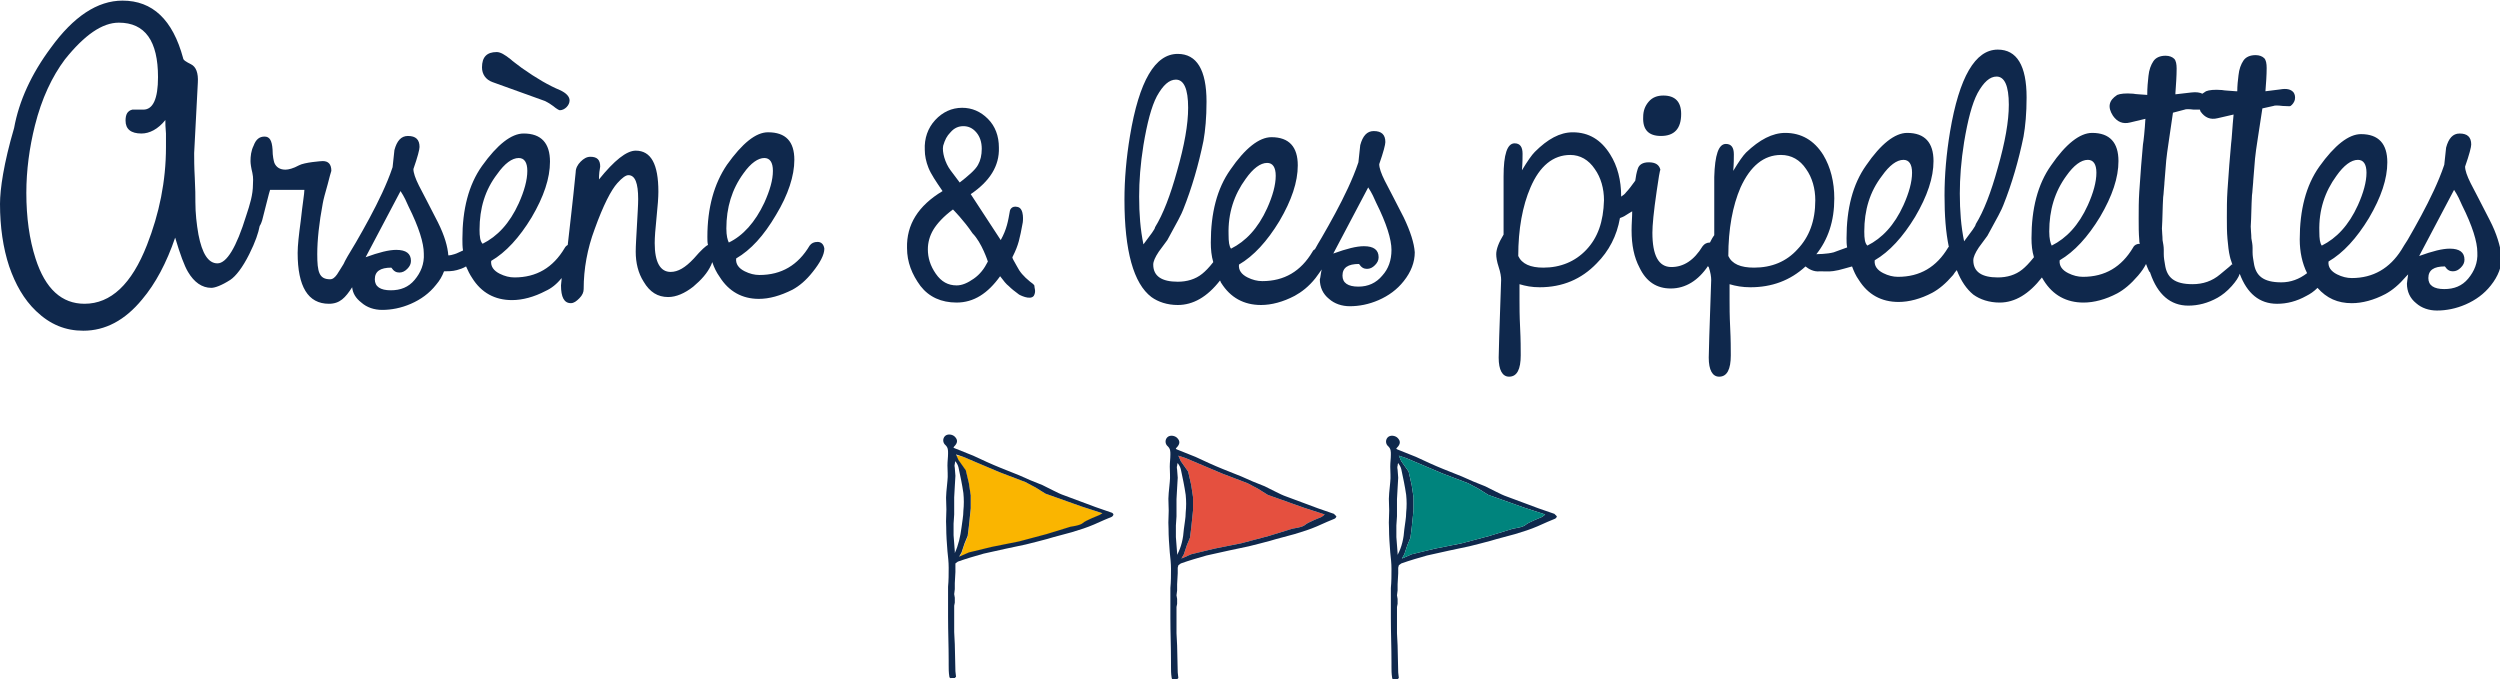
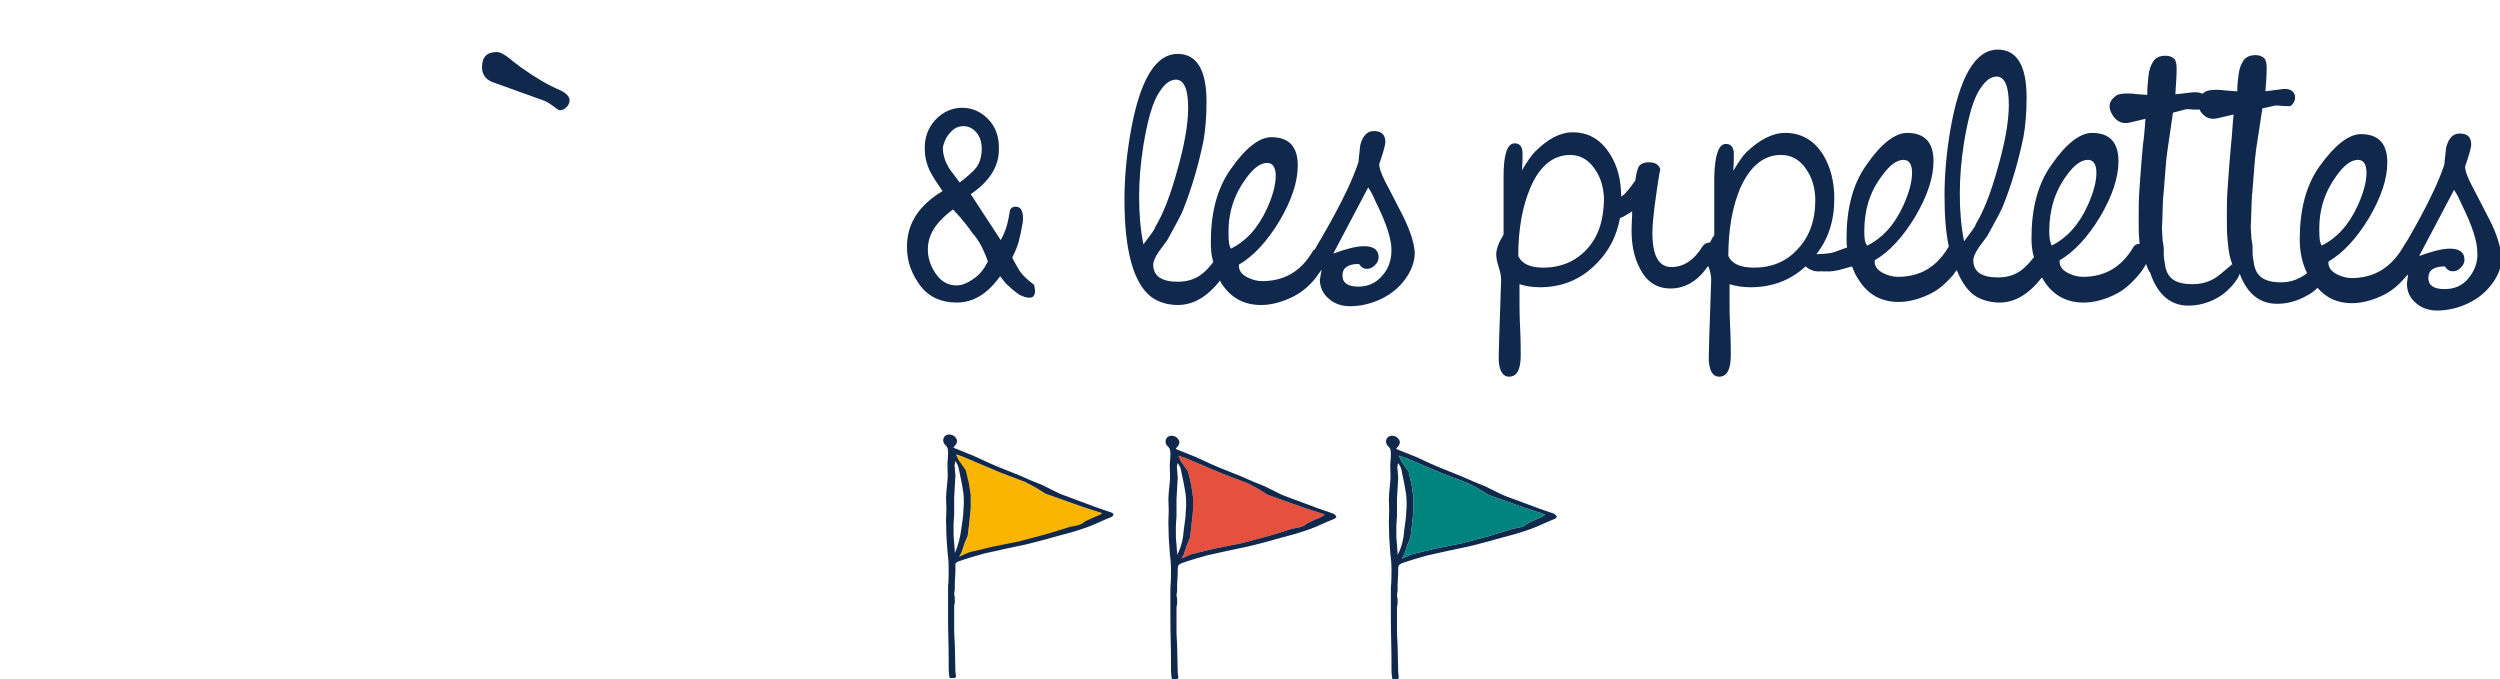
<svg xmlns="http://www.w3.org/2000/svg" version="1.1" x="0px" y="0px" viewBox="0 0 408.2 110.9" style="enable-background:new 0 0 408.2 110.9;" xml:space="preserve">
  <style type="text/css">
	.st0{fill:#0F284C;}
	.st1{fill-rule:evenodd;clip-rule:evenodd;fill:#FAB500;}
	.st2{fill-rule:evenodd;clip-rule:evenodd;fill:#E5503F;}
	.st3{fill-rule:evenodd;clip-rule:evenodd;fill:#0F284C;}
	.st4{fill-rule:evenodd;clip-rule:evenodd;fill:#00847D;}
</style>
  <g id="Calque_2">
</g>
  <g id="Layer_1">
    <g id="XMLID_19_">
      <path id="XMLID_70_" class="st0" d="M168.6,46.3l-0.4-0.3c-1.1-0.9-1.7-1.6-2.2-2.6c-0.5-0.9-0.7-1.2-0.7-1.4c0,0,0.1-0.2,0.1-0.2    c0.9-1.8,1.1-2.8,1.6-5.5c0,0,0.3-2.2-0.8-2.5c-1.1-0.3-1.3,0.6-1.3,0.6c-0.3,1.7-0.5,3-1.5,4.8l-4.9-7.5c3.1-2.1,4.7-4.6,4.6-7.6    c0-1.9-0.6-3.5-1.8-4.7c-1.2-1.2-2.6-1.8-4.2-1.8c-1.7,0-3.2,0.7-4.4,2c-1.2,1.3-1.8,3-1.7,4.9c0,0.9,0.2,1.9,0.6,2.9    c0.4,1,1.2,2.2,2.3,3.8c-4,2.4-5.9,5.5-5.8,9.3c0,2.3,0.8,4.3,2.2,6.2c1.4,1.8,3.4,2.7,5.9,2.7c2.8,0,5.1-1.5,7.1-4.3    c0.6,0.8,1,1.3,1.4,1.6c0.5,0.5,0.9,0.8,1.7,1.4c0,0,1.8,1,2.4,0.2c0.4-0.7,0.1-1.3,0.1-1.5C169,46.6,168.6,46.3,168.6,46.3z     M154,23.8c0.3-1,0.6-1.6,1.2-2.2c0.6-0.7,1.3-1,2.1-1c0.8,0,1.5,0.3,2.1,1c0.6,0.7,0.9,1.6,0.9,2.7c0,1-0.2,1.9-0.6,2.6    c-0.4,0.8-1.7,1.9-3,2.9l-1.5-2C154.3,26.6,153.8,24.8,154,23.8 M159,45.5c-1,0.7-1.9,1.1-2.8,1.1c-1.4,0-2.5-0.6-3.4-1.9    c-0.9-1.3-1.3-2.6-1.3-4c0-1.1,0.3-2.2,0.9-3.2c0.6-1,1.7-2.2,3.2-3.3c0,0,1.8,1.8,3.2,3.9c1.5,1.5,2.5,4.6,2.5,4.6    C160.7,43.9,160,44.8,159,45.5" />
      <path id="XMLID_65_" class="st0" d="M229.2,35.5c-1.4-2.7-2.4-4.7-3.1-6c-0.6-1.2-0.9-2.1-0.9-2.7c0.7-2,1-3.2,1-3.6    c0-1.2-0.6-1.8-1.9-1.8c-1.1,0-1.8,0.8-2.2,2.3c-0.1,1-0.2,1.9-0.3,2.8c-0.5,1.5-1.1,2.9-1.7,4.2c-1.3,2.8-2.8,5.5-4.3,8.1    c-0.4,0.7-0.8,1.3-1.1,1.9c-0.2,0.1-0.3,0.2-0.4,0.4c-1.9,3.2-4.6,4.8-8.2,4.8c-0.8,0-1.6-0.2-2.4-0.6c-1-0.5-1.5-1.2-1.4-2.1    c2.4-1.4,4.6-3.8,6.6-7.1c2-3.4,3-6.4,3-9.1c0-3-1.4-4.6-4.3-4.6c-2,0-4.3,1.8-6.7,5.3c-2.2,3.1-3.2,7.1-3.2,11.9    c0,1.1,0.1,2.2,0.4,3.2c-0.7,0.9-1.3,1.5-1.8,1.9c-1.1,0.9-2.5,1.3-4,1.3c-2.6,0-4-0.9-4-2.8c0-0.5,0.3-1.2,0.9-2.1l1.4-1.9    c1.5-2.7,2.4-4.4,2.6-5c1.4-3.5,2.5-7.3,3.3-11.2c0.3-1.7,0.5-3.8,0.5-6.4c0-5.2-1.6-7.8-4.7-7.8c-3.7,0-6.3,4.4-7.8,13.4    c-0.6,3.6-0.9,7.1-0.9,10.4c0,8.4,1.5,13.7,4.4,15.9c1.1,0.8,2.6,1.3,4.3,1.3c2.5,0,4.8-1.3,6.9-4c0.1,0.1,0.1,0.3,0.2,0.4    c1.5,2.4,3.7,3.6,6.5,3.6c1.7,0,3.6-0.5,5.5-1.5c1.1-0.6,2.3-1.5,3.4-2.9c0.4-0.5,0.7-1,1-1.4c-0.2,0.9-0.2,1.4-0.3,1.6    c0,1.3,0.5,2.4,1.5,3.2c0.9,0.8,2.1,1.2,3.4,1.2c1.5,0,3.1-0.3,4.7-1c1.6-0.7,3-1.7,4.1-3.1c1.2-1.5,1.8-3.1,1.8-4.7    C230.9,39.7,230.3,37.8,229.2,35.5 M186.7,39.9c-0.5-2.4-0.7-5-0.7-7.8c0-2.5,0.2-5.3,0.7-8.4c0.6-3.6,1.3-6.3,2.2-8    c1-1.8,2-2.7,3.1-2.7c1.3,0,2,1.5,2,4.6c0,2.7-0.6,6.1-1.8,10.3c-1.1,4-2.3,7.1-3.6,9.2C188.6,37.4,187.9,38.3,186.7,39.9     M203.4,29.2c1.2-1.7,2.4-2.6,3.5-2.6c0.9,0,1.4,0.7,1.4,2.1c0,1.5-0.5,3.3-1.4,5.3c-1.5,3.3-3.5,5.4-5.9,6.6    c-0.3-0.4-0.4-1.1-0.4-2.3C200.5,34.8,201.5,31.8,203.4,29.2 M225.7,45c-1,1.2-2.3,1.8-3.9,1.8c-1.7,0-2.6-0.6-2.6-1.8    c0-1.3,0.9-1.9,2.7-1.9c0.4,0.6,0.8,0.8,1.3,0.8c0.5,0,0.9-0.2,1.3-0.6c0.4-0.4,0.6-0.8,0.6-1.3c0-1.2-0.8-1.8-2.4-1.8    c-1.2,0-2.8,0.4-5,1.2l5.7-10.8c0.6,0.9,1,1.8,1.3,2.5c1.7,3.4,2.5,6,2.5,7.7C227.2,42.5,226.7,43.9,225.7,45" />
-       <path id="XMLID_64_" class="st0" d="M270.8,27.9c0.1,0.2,0.1,0.4,0.1,0.7C270.9,28,270.9,27.8,270.8,27.9" />
-       <path id="XMLID_63_" class="st0" d="M271.2,22.2c2.2,0,3.3-1.2,3.3-3.6c0-2-1-3-2.9-3c-1,0-1.8,0.3-2.4,1    c-0.6,0.7-0.9,1.5-0.9,2.5C268.2,21.2,269.2,22.2,271.2,22.2" />
      <path id="XMLID_28_" class="st0" d="M406.5,35.9c-1.4-2.7-2.4-4.7-3.1-6c-0.6-1.2-0.9-2.1-0.9-2.7c0.7-2,1-3.2,1-3.6    c0-1.2-0.6-1.8-1.9-1.8c-1.1,0-1.8,0.8-2.2,2.3c-0.1,1-0.2,1.9-0.3,2.8c-0.5,1.5-1.1,2.9-1.7,4.2c-1.3,2.8-2.8,5.5-4.3,8.1    c-0.4,0.6-0.7,1.1-1,1.6c-1.9,3-4.6,4.6-8.1,4.6c-0.8,0-1.6-0.2-2.4-0.6c-1-0.5-1.5-1.2-1.4-2.1c2.4-1.4,4.6-3.8,6.6-7.1    c2-3.4,3-6.4,3-9.1c0-3-1.4-4.6-4.3-4.6c-2,0-4.3,1.8-6.8,5.3c-2.2,3.1-3.2,7.1-3.2,11.9c0,2,0.4,3.9,1.2,5.5    c-1.3,1-2.7,1.5-4.2,1.5c-3,0-4.2-1.1-4.5-3.2c-0.1-0.6-0.2-1.1-0.2-1.7c0,0,0-0.1,0-0.1v-0.6c0-0.6-0.1-1-0.2-1.6    c0-0.7-0.1-1.3-0.1-1.9c0.1-1.5,0.1-3.5,0.2-5.1c0.1-0.6,0.1-1.4,0.2-2.2c0,0,0-0.1,0-0.1c0.1-1.3,0.2-2.6,0.3-3.7    c0.1-1.3,0.8-5.4,1.2-8.2l1.8-0.4c0.2-0.1,0.7-0.1,1.5,0c0.8,0,1.2,0.1,1.3,0c0.3-0.2,0.6-0.6,0.7-1c0.1-0.5,0-0.9-0.2-1.2    c-0.4-0.5-1.1-0.7-2.2-0.5c-0.7,0.1-1.5,0.2-2.4,0.3c0.1-1.3,0.2-2.6,0.2-3.8c0-0.7-0.1-1.3-0.4-1.6c-0.3-0.3-0.8-0.5-1.4-0.5    c-0.9,0-1.6,0.3-2,0.9c-0.4,0.6-0.7,1.4-0.8,2.4c-0.1,0.8-0.2,1.7-0.2,2.6c-0.1,0-0.1,0-0.2,0c-1.1-0.1-1.8-0.1-2.3-0.2    c-1.3-0.1-2.1,0-2.6,0.2c-0.2,0.1-0.4,0.3-0.6,0.4c-0.4-0.2-1-0.3-1.8-0.2c-0.8,0.1-1.6,0.2-2.6,0.3c0-0.1,0-0.1,0-0.2    c0.1-1.4,0.2-2.8,0.2-4c0-0.7-0.1-1.3-0.4-1.6c-0.3-0.3-0.8-0.5-1.4-0.5c-0.9,0-1.6,0.3-2,0.9c-0.4,0.6-0.7,1.4-0.8,2.4    c-0.1,0.9-0.2,1.9-0.2,3.1c0,0,0,0,0,0c-1.1-0.1-1.8-0.1-2.3-0.2c-1.3-0.1-2.1,0-2.6,0.2c-1.4,0.9-1.6,2-0.7,3.4    c0.7,1,1.6,1.4,2.8,1.1l2.5-0.6c-0.1,1.8-0.3,3.7-0.4,4.2c-0.1,1-0.2,2.2-0.3,3.5c-0.1,1.3-0.2,2.7-0.3,4.2    c-0.1,1.5-0.1,3-0.1,4.4c0,1.2,0,2.4,0.1,3.5c0,0.2,0,0.4,0.1,0.6c-0.5,0-0.9,0.2-1.1,0.6c-1.9,3.2-4.6,4.8-8.2,4.8    c-0.8,0-1.6-0.2-2.4-0.6c-1-0.5-1.5-1.2-1.4-2.1c2.4-1.4,4.6-3.8,6.6-7.1c2-3.4,3-6.4,3-9.1c0-3-1.4-4.6-4.3-4.6    c-2,0-4.3,1.8-6.7,5.3c-2.2,3.1-3.2,7.1-3.2,11.9c0,1.1,0.1,2.1,0.4,3.1c-0.8,1-1.4,1.6-1.9,2c-1.1,0.9-2.5,1.3-4,1.3    c-2.6,0-4-0.9-4-2.8c0-0.5,0.3-1.2,0.9-2.1l1.4-1.9c1.5-2.7,2.4-4.4,2.6-5c1.4-3.5,2.5-7.3,3.3-11.2c0.3-1.7,0.5-3.8,0.5-6.4    c0-5.2-1.6-7.8-4.7-7.8c-3.7,0-6.3,4.5-7.8,13.4c-0.6,3.6-0.9,7.1-0.9,10.4c0,3.3,0.2,6,0.7,8.4c0,0,0,0-0.1,0.1    c-1.9,3.2-4.6,4.8-8.2,4.8c-0.8,0-1.6-0.2-2.4-0.6c-1-0.5-1.5-1.2-1.4-2.1c2.4-1.4,4.6-3.8,6.6-7.1c2-3.4,3-6.4,3-9.1    c0-3-1.4-4.6-4.3-4.6c-2,0-4.3,1.8-6.7,5.3c-2.2,3.1-3.2,7.1-3.2,11.9c0,0.5,0,1,0.1,1.5c-0.8,0.3-1.7,0.6-2.2,0.8    c-1.1,0.3-2.8,0.3-2.8,0.3l-0.1,0.1c2-2.5,3-5.5,3-9.2c0-2.7-0.6-5.1-1.8-7.1c-1.5-2.4-3.6-3.6-6.2-3.6c-2.1,0-4.2,1.1-6.4,3.2    c-0.5,0.5-1.2,1.5-2.1,3c0.1-1.2,0.1-2.1,0.1-2.7c0-1.1-0.4-1.7-1.3-1.7c-1.2,0-1.8,1.8-1.9,5.4v9.5c-0.3,0.4-0.5,0.8-0.7,1.2    c-0.5,0-0.9,0.2-1.2,0.6c-1.4,2.3-3.1,3.4-5.1,3.4c-2.1,0-3.1-1.9-3.1-5.6c0-1.2,0.2-3.4,0.7-6.8c0.3-2.1,0.5-3.3,0.6-3.5    c-0.2-0.8-0.8-1.2-1.9-1.2c-1,0-1.6,0.4-1.8,1.1c-0.2,0.6-0.3,1.2-0.4,1.9c-0.5,0.7-1.1,1.5-1.5,1.9c-0.2,0.3-0.5,0.5-0.8,0.7    c0-2.7-0.6-5-1.8-6.9c-1.5-2.4-3.5-3.6-6.1-3.6c-2.1,0-4.1,1.1-6.2,3.2c-0.5,0.5-1.2,1.5-2.1,3c0.1-1.2,0.1-2.1,0.1-2.7    c0-1.1-0.4-1.7-1.3-1.7c-1.2,0-1.8,1.8-1.8,5.4v9.5c-0.8,1.3-1.2,2.4-1.2,3.2c0,0.5,0.1,1.2,0.4,2.1c0.3,0.9,0.4,1.6,0.4,2.1    c-0.3,8.1-0.4,12.3-0.4,12.7c0,2,0.6,3.1,1.7,3.1c1.3,0,1.9-1.2,1.9-3.5c0-1,0-2.5-0.1-4.5c-0.1-2-0.1-3.5-0.1-4.5    c0-1.6,0-2.5,0-2.6c1,0.3,2,0.5,3.3,0.5c3.7,0,6.8-1.3,9.3-3.9c2-2,3.3-4.5,3.8-7.4c0.3-0.1,0.5-0.2,0.7-0.3    c0.6-0.4,1-0.6,1.3-0.8c0,1-0.1,2-0.1,3.1c0,2.4,0.4,4.4,1.3,6.1c1.1,2.3,2.8,3.4,5.1,3.4c2.4,0,4.5-1.3,6.1-3.7    c0,0.1,0,0.2,0.1,0.2c0.3,0.9,0.4,1.6,0.4,2.1c-0.3,8.1-0.4,12.3-0.4,12.7c0,2,0.6,3.1,1.7,3.1c1.3,0,1.9-1.2,1.9-3.5    c0-1,0-2.5-0.1-4.5c-0.1-2-0.1-3.5-0.1-4.5c0-1.6,0-2.5,0-2.6c1,0.3,2.1,0.5,3.4,0.5c3.5,0,6.5-1.1,9-3.4c0.5,0.4,1.3,0.9,2.3,0.8    c1.6,0,1.7,0.1,3.1-0.2c0.5-0.1,1.4-0.4,2.2-0.6c0.3,0.8,0.6,1.5,1.1,2.2c1.5,2.4,3.7,3.6,6.5,3.6c1.7,0,3.6-0.5,5.5-1.5    c1.1-0.6,2.2-1.5,3.4-2.9c0.2-0.3,0.4-0.6,0.6-0.8c0.7,1.8,1.6,3.1,2.7,4c1.1,0.8,2.6,1.3,4.3,1.3c2.5,0,4.8-1.4,6.9-4.1    c0.1,0.2,0.2,0.3,0.3,0.5c1.5,2.4,3.7,3.6,6.5,3.6c1.7,0,3.6-0.5,5.5-1.5c1.1-0.6,2.2-1.5,3.4-2.9c0.6-0.7,1-1.3,1.3-1.9    c0.2,0.5,0.3,0.8,0.5,1.2c0.1,0.1,0.2,0.2,0.2,0.3c1.2,3.5,3.3,5.3,6.2,5.3c1.6,0,3.2-0.4,4.8-1.3c0.7-0.4,1.5-1,2.3-1.9    c0.7-0.8,1.1-1.4,1.3-2c1.2,3.2,3.2,4.9,6.1,4.9c1.6,0,3.2-0.4,4.8-1.3c0.6-0.3,1.2-0.7,1.8-1.3c1.5,1.7,3.3,2.5,5.6,2.5    c1.7,0,3.6-0.5,5.5-1.5c1.1-0.6,2.2-1.5,3.4-2.9c0.1-0.1,0.2-0.2,0.3-0.3c-0.1,0.8-0.2,1.3-0.2,1.5c0,1.3,0.5,2.4,1.5,3.2    c0.9,0.8,2.1,1.2,3.4,1.2c1.5,0,3.1-0.3,4.7-1c1.6-0.7,3-1.7,4.1-3.1c1.2-1.5,1.8-3.1,1.8-4.7C408.2,40.1,407.7,38.2,406.5,35.9     M259,40.8c-1.8,1.9-4.2,2.9-7,2.9c-2.1,0-3.5-0.6-4.1-1.9c0-4.4,0.7-8.2,2-11.2c1.5-3.5,3.7-5.3,6.5-5.3c1.6,0,3,0.8,4,2.3    c1,1.4,1.5,3.2,1.5,5.1C261.8,36.2,260.9,38.8,259,40.8 M286.4,43.7c-2.2,0-3.6-0.6-4.2-1.9c0-4.4,0.7-8.2,2-11.2    c1.6-3.5,3.8-5.3,6.6-5.3c1.7,0,3.1,0.8,4.1,2.3c1,1.4,1.5,3.2,1.5,5.1c0,3.4-1,6-2.9,8C291.7,42.7,289.3,43.7,286.4,43.7     M304.4,37.8c0-3.5,0.9-6.5,2.9-9.1c1.2-1.7,2.4-2.6,3.5-2.6c0.9,0,1.4,0.7,1.4,2.1c0,1.5-0.5,3.3-1.4,5.3    c-1.5,3.3-3.5,5.4-5.9,6.6C304.5,39.7,304.4,39,304.4,37.8 M320.7,39.4c-0.5-2.4-0.7-5-0.7-7.8c0-2.5,0.2-5.3,0.7-8.4    c0.6-3.6,1.3-6.3,2.2-8c1-1.8,2-2.7,3.1-2.7c1.3,0,2,1.5,2,4.6c0,2.7-0.6,6.1-1.8,10.3c-1.1,4-2.3,7.1-3.6,9.2    C322.6,36.9,321.9,37.8,320.7,39.4 M334.6,37.8c0-3.5,0.9-6.5,2.8-9.1c1.2-1.7,2.4-2.6,3.5-2.6c0.9,0,1.4,0.7,1.4,2.1    c0,1.5-0.5,3.3-1.4,5.3c-1.5,3.3-3.5,5.4-5.9,6.6C334.8,39.7,334.6,39,334.6,37.8 M362.5,44.8c-1.3,1.1-2.8,1.6-4.5,1.6    c-3,0-4.2-1.1-4.5-3.2c-0.1-0.6-0.2-1.1-0.2-1.7c0,0,0-0.1,0-0.1v-0.6c0-0.6-0.1-1-0.2-1.6c0-0.7-0.1-1.3-0.1-1.9    c0.1-1.5,0.1-3.5,0.2-5.1c0.1-0.6,0.1-1.4,0.2-2.2c0-0.1,0-0.1,0-0.1c0.1-1.3,0.2-2.6,0.3-3.7c0.1-1.2,0.7-4.9,1.1-7.8l1.9-0.5    c0.2-0.1,0.7-0.1,1.5,0c0.5,0,0.8,0,1,0c0,0.1,0.1,0.2,0.1,0.3c0.7,1,1.6,1.4,2.8,1.1l2.6-0.6c-0.2,2-0.3,4.1-0.4,4.7    c-0.1,1-0.2,2.2-0.3,3.5c-0.1,1.3-0.2,2.7-0.3,4.2c-0.1,1.5-0.1,3-0.1,4.4c0,1.2,0,2.4,0.1,3.5c0.1,1.1,0.2,2.1,0.4,2.9    c0.1,0.5,0.3,0.9,0.4,1.3c-0.1,0-0.1,0-0.2,0C364.5,43.2,363.8,43.7,362.5,44.8 M381.5,28.7c1.2-1.7,2.4-2.6,3.5-2.6    c0.9,0,1.4,0.7,1.4,2.1c0,1.5-0.5,3.3-1.4,5.3c-1.5,3.3-3.5,5.4-5.9,6.6c-0.3-0.4-0.4-1.1-0.4-2.3    C378.6,34.3,379.6,31.3,381.5,28.7 M403,45.5c-1,1.2-2.3,1.7-3.9,1.7c-1.7,0-2.6-0.6-2.6-1.8c0-1.3,0.9-1.9,2.7-1.9    c0.4,0.6,0.8,0.8,1.3,0.8c0.5,0,0.9-0.2,1.3-0.6c0.4-0.4,0.6-0.8,0.6-1.3c0-1.2-0.8-1.8-2.4-1.8c-1.2,0-2.8,0.4-5,1.2l5.7-10.8    c0.6,0.9,1,1.8,1.3,2.5c1.7,3.4,2.5,6,2.5,7.7C404.6,42.9,404,44.3,403,45.5" />
      <g id="XMLID_20_">
        <path id="XMLID_27_" class="st0" d="M80.4,13.4l8.6,3.1c0.2,0.1,0.6,0.3,1.3,0.8c0.6,0.5,1,0.7,1.1,0.7c0.4,0,0.8-0.2,1.1-0.5     c0.3-0.3,0.5-0.7,0.5-1.1c0-0.6-0.5-1.2-1.6-1.7c-1.7-0.7-3.8-1.9-6.2-3.6c-0.9-0.7-1.5-1.1-1.8-1.4c-1-0.8-1.7-1.2-2.3-1.2     c-1.6,0-2.4,0.8-2.4,2.5C78.7,12.1,79.3,13,80.4,13.4" />
-         <path id="XMLID_21_" class="st0" d="M133.5,39.5c-0.6,0-1,0.2-1.3,0.6c-1.9,3.2-4.6,4.8-8.2,4.8c-0.8,0-1.6-0.2-2.4-0.6     c-1-0.5-1.5-1.2-1.4-2.1c2.4-1.4,4.5-3.7,6.5-7.1c2-3.3,3-6.4,3-9c0-3-1.4-4.5-4.3-4.5c-2,0-4.2,1.8-6.7,5.3     c-2.1,3.1-3.2,7-3.2,11.8c0,0.5,0,0.9,0.1,1.3c-0.3,0.1-1.1,0.8-2.3,2.2c-1.4,1.5-2.6,2.2-3.8,2.2c-1.7,0-2.6-1.6-2.6-4.7     c0-0.9,0.1-2.3,0.3-4.2c0.2-1.9,0.3-3.3,0.3-4.2c0-4.5-1.2-6.7-3.7-6.7c-1.5,0-3.5,1.6-6,4.7c0-0.9,0.1-1.6,0.2-2.1     c0-1.1-0.5-1.6-1.6-1.6c-0.6,0-1.1,0.3-1.6,0.8c-0.5,0.5-0.8,1.1-0.8,1.7c-0.5,5.1-1,9.1-1.3,11.9c-0.2,0.1-0.4,0.3-0.5,0.5     c-1.9,3.2-4.6,4.8-8.2,4.8c-0.8,0-1.6-0.2-2.4-0.6c-1-0.5-1.5-1.2-1.4-2.1c2.4-1.4,4.6-3.8,6.6-7.1c2-3.4,3-6.4,3-9.1     c0-3-1.4-4.6-4.3-4.6c-2,0-4.3,1.8-6.8,5.3c-2.2,3.1-3.2,7.1-3.2,11.9c0,0.6,0,1.3,0.1,1.9c-0.5,0.2-1,0.5-1.4,0.6     c-0.3,0.1-0.7,0.2-1,0.2c-0.1-1.4-0.6-3.2-1.7-5.4c-1.4-2.7-2.4-4.7-3.1-6c-0.6-1.2-0.9-2.1-0.9-2.7c0.7-2,1-3.2,1-3.6     c0-1.2-0.6-1.8-1.9-1.8c-1.1,0-1.8,0.8-2.2,2.3c-0.1,1-0.2,1.9-0.3,2.8c-0.5,1.5-1.1,2.9-1.7,4.2c-1.3,2.8-2.8,5.5-4.3,8.1     c-1.1,1.8-1.8,3-2,3.5c-0.8,1.2-1.3,2.5-2.2,2.5c-1.8,0-2.1-1.2-2.1-4.1c0-2.3,0.3-5.1,0.9-8.3c0.1-0.6,0.4-1.7,0.8-3.1     c0.3-1.2,0.5-1.9,0.6-2.2c0-1.1-0.5-1.6-1.4-1.6c-0.2,0-3,0.2-3.9,0.7c-0.9,0.5-1.7,0.7-2.2,0.7c-0.9,0-1.5-0.4-1.8-1.1     c-0.1-0.3-0.3-1.1-0.3-2.2c-0.1-1.5-0.5-2.1-1.3-2.1c-0.8,0-1.4,0.4-1.8,1.5c-0.4,0.8-0.5,1.7-0.5,2.5c0,0.4,0.1,1.1,0.3,1.9     c0.2,0.9,0.1,1.5,0.1,1.9c0,1.7-0.5,3.3-1.1,5.1h0c-1.6,5.2-3.2,7.8-4.7,7.8c-1.5,0-2.5-1.6-3.1-4.7c-0.3-1.7-0.5-3.5-0.5-5.3     c0-0.9,0-2.2-0.1-4s-0.1-3.1-0.1-4l0.6-11.5c0.1-1.6-0.3-2.6-1.1-3c-0.8-0.4-1.3-0.7-1.3-1c-1.7-6.3-5-9.4-9.9-9.4     c-4.1,0-8,2.6-11.7,7.7c-3.2,4.3-5.2,8.7-6,13.1C0.6,26.7,0,30.9,0,33.3c0,3.7,0.5,7.2,1.5,10.2c1,2.9,2.4,5.4,4.4,7.3     C8.2,53,10.7,54,13.6,54c3.6,0,6.8-1.7,9.6-5.1c2.2-2.6,4-6,5.4-10.1c0.8,2.7,1.5,4.6,2.1,5.6c1,1.7,2.3,2.6,3.8,2.6     c0.6,0,1.7-0.4,3.1-1.3c0.9-0.6,2-2,3.1-4.2c1-2,1.5-3.5,1.7-4.6c0.2-0.3,0.3-0.6,0.4-0.9c0.4-1.5,1.2-4.8,1.3-5h3.8H49h0.7     c0,0.6-0.3,2.3-0.6,5.1c-0.3,2.2-0.5,4-0.5,5.2c0,5.5,1.7,8.3,5.1,8.3c1.8,0,2.7-1,3.8-2.7c0.1,1,0.6,1.8,1.5,2.5     c0.9,0.8,2.1,1.2,3.4,1.2c1.5,0,3.1-0.3,4.7-1c1.6-0.7,3-1.7,4.1-3.1c0.6-0.7,1-1.4,1.3-2.2c0.5,0,1.4,0,2.1-0.2     c0.4-0.1,1-0.3,1.5-0.6c0.3,0.7,0.6,1.3,1,1.9c1.5,2.4,3.7,3.6,6.5,3.6c1.7,0,3.6-0.5,5.5-1.5c0.9-0.4,1.8-1.1,2.6-2.1     c0,0.5-0.1,0.9-0.1,1.2c0,1.9,0.5,2.9,1.6,2.9c0.5,0,0.9-0.3,1.4-0.8c0.5-0.5,0.7-1,0.7-1.5c0-3.3,0.6-6.6,1.8-9.8     c1.4-3.9,2.7-6.4,3.7-7.5c0.8-0.9,1.4-1.3,1.8-1.3c1.1,0,1.6,1.3,1.6,3.9c0,1-0.1,2.4-0.2,4.3c-0.1,1.9-0.2,3.3-0.2,4.3     c0,1.8,0.4,3.5,1.3,4.9c1,1.7,2.3,2.5,4,2.5c1.3,0,2.7-0.6,4.1-1.7c1.3-1.1,2.3-2.2,2.9-3.5c0.1-0.2,0.1-0.3,0.2-0.5     c0.3,0.9,0.7,1.7,1.2,2.4c1.5,2.4,3.7,3.6,6.4,3.6c1.7,0,3.5-0.5,5.5-1.5c1.1-0.6,2.2-1.5,3.3-2.9c1.2-1.5,1.9-2.8,1.9-3.8     C134.5,39.9,134.1,39.5,133.5,39.5 M24,40c-2.5,6.4-5.9,9.6-10.2,9.6c-3.7,0-6.4-2.4-8-7.4c-1-3.1-1.5-6.7-1.5-10.7     c0-3.7,0.5-7.4,1.4-11c1.1-4.4,2.8-8,4.9-10.8c3.2-4,6.1-6,8.8-6c4.3,0,6.4,3,6.4,8.9c0,3.5-0.8,5.3-2.4,5.3h-1.8     c-0.8,0.2-1.1,0.8-1.1,1.8c0,1.4,0.9,2.1,2.6,2.1c1.3,0,2.7-0.7,3.9-2.2c0,0.5,0,1.2,0.1,2.2c0,1,0,1.7,0,2.2     C27.1,29.6,26,34.9,24,40 M67.7,45.7c-1,1.2-2.3,1.7-3.9,1.7c-1.7,0-2.6-0.6-2.6-1.8c0-1.3,0.9-1.9,2.7-1.9     c0.4,0.6,0.8,0.8,1.3,0.8s0.9-0.2,1.3-0.6c0.4-0.4,0.6-0.8,0.6-1.3c0-1.2-0.8-1.8-2.4-1.8c-1.2,0-2.8,0.4-5,1.2l5.7-10.8     c0.6,0.9,1,1.8,1.3,2.5c1.7,3.4,2.5,6,2.5,7.7C69.3,43.1,68.7,44.5,67.7,45.7 M78.3,37.5c0-3.5,0.9-6.5,2.9-9.1     c1.2-1.7,2.4-2.6,3.5-2.6c0.9,0,1.4,0.7,1.4,2.1c0,1.5-0.5,3.3-1.4,5.3c-1.5,3.3-3.5,5.4-5.9,6.6C78.4,39.4,78.3,38.6,78.3,37.5      M118.6,37.3c0-3.4,0.9-6.4,2.8-9c1.2-1.7,2.4-2.5,3.4-2.5c0.9,0,1.4,0.7,1.4,2.1c0,1.5-0.5,3.2-1.4,5.2     c-1.5,3.2-3.5,5.4-5.8,6.5C118.8,39.2,118.6,38.5,118.6,37.3" />
      </g>
    </g>
    <path id="XMLID_1_" class="st1" d="M157.3,74.6l5.9,2.5l4.2,1.6l1.7,0.9l1.6,1l5.9,2.1l3.4,1.1l-0.5,0.4c0,0-2.3,0.9-2.7,1.3   c-0.4,0.4-2,0.6-2,0.6l-3.9,1.2l-4.5,1.2l-4.5,0.9l-3.7,0.9l-1.6,0.7l0.4-0.7l0.5-1.5l0.5-1.2l0.2-1.6c0,0,0.2-1.9,0.3-2.9   c0-0.3,0-2.1,0-2.1l-0.3-2l-0.5-2.1l-1.2-1.7l-0.4-0.9L157.3,74.6z" />
    <path id="XMLID_6_" class="st2" d="M193.6,74.8l5.9,2.5l4.2,1.6l1.7,0.9l1.6,1l5.9,2.1l3.4,1.1l-0.5,0.4c0,0-2.3,0.9-2.7,1.3   c-0.4,0.4-2,0.6-2,0.6l-3.9,1.2l-4.5,1.2l-4.5,0.9l-3.7,0.9l-1.6,0.7l0.4-0.7l0.5-1.5l0.5-1.2l0.2-1.6c0,0,0.2-1.9,0.3-2.9   c0-0.3,0-2.1,0-2.1l-0.3-2L194,77l-1.2-1.7l-0.4-0.9L193.6,74.8z" />
    <path class="st3" d="M181.5,83.7c-0.9-0.3-1.7-0.6-2.6-0.9c-1.7-0.6-3.4-1.3-5.1-1.9c-0.6-0.2-1.2-0.5-1.8-0.8   c-0.6-0.3-1.2-0.6-1.8-0.9c-1.3-0.5-2.5-1-3.8-1.6c-1-0.4-2-0.8-3-1.2c-1.5-0.6-3-1.3-4.5-2c-1-0.4-2-0.8-3-1.2   c-0.2-0.1-0.3-0.1-0.1-0.3c0.6-0.6,0.6-1.1,0.1-1.6c-0.4-0.4-1.2-0.5-1.6-0.1c-0.4,0.4-0.4,1.1,0.1,1.5c0.4,0.4,0.4,0.8,0.4,1.3   c0,0.7-0.1,1.3-0.1,2c0,0.8,0.1,1.7,0,2.5c-0.1,1.2-0.3,2.4-0.2,3.7c0.1,1.3-0.1,2.6,0,3.9c0,1.3,0.1,2.6,0.2,3.9   c0.1,0.9,0.2,1.8,0.2,2.7c0,1,0,2.1-0.1,3.1c0,1.6,0,3.3,0,4.9c0,2.4,0.1,4.8,0.1,7.2h0c0,0.2,0,0.5,0,0.7c0,0.6,0,1.2,0.1,1.8   c0,0.2,0.1,0.4,0.4,0.3c0.1,0,0.1,0,0.2,0h0.3l0.2-0.2l-0.1-0.9l-0.1-4.4l-0.1-2l0-2.5l0-1.8l0.1-0.5l0-0.8l-0.1-0.6l0.1-0.8l0-1   l0.1-1.8l0-0.9L156,92c0.1-0.1,0.3-0.2,0.4-0.3c1.4-0.5,2.8-0.9,4.2-1.3c1.2-0.3,2.4-0.5,3.6-0.8c1.1-0.2,2.2-0.5,3.3-0.7   c1.2-0.3,2.4-0.6,3.5-0.9c1.3-0.4,2.6-0.7,4-1.1c0.6-0.2,1.3-0.4,1.9-0.6c1.2-0.4,2.3-0.9,3.4-1.4c0.4-0.2,0.8-0.3,1.2-0.5   c0.2-0.1,0.3-0.3,0.3-0.4C181.8,83.9,181.6,83.7,181.5,83.7z M155.9,90.3l0-0.3l-0.2-2.6v-1.9l0.1-1.5l0-0.9l0-1.9l0.1-1.8l0.1-1.7   l-0.1-1.3c0,0-0.1-0.5,0-0.6c0,0,0-0.3,0.1-0.5c0.2,0.3,0.4,0.6,0.5,1c0.3,1.4,0.6,2.8,0.8,4.2c0.1,1,0.1,1.9,0,2.9   c0,0.9-0.2,1.8-0.3,2.7C156.8,87.6,156.5,89,155.9,90.3z M179.5,84.1c0,0-2.3,0.9-2.7,1.3c-0.4,0.4-2,0.6-2,0.6l-3.9,1.2l-4.5,1.2   l-4.5,0.9l-3.7,0.9l-1.6,0.7l0.4-0.7l0.5-1.5l0.5-1.2l0.2-1.6c0,0,0.2-1.9,0.3-2.9c0-0.3,0-2.1,0-2.1l-0.3-2l-0.5-2.1l-1.2-1.7   l-0.4-0.9l1.2,0.4l5.9,2.5l4.2,1.6l1.7,0.9l1.6,1l5.9,2.1l3.4,1.1L179.5,84.1z" />
    <path class="st3" d="M217.8,83.9c-0.9-0.3-1.7-0.6-2.6-0.9c-1.7-0.6-3.4-1.3-5.1-1.9c-0.6-0.2-1.2-0.5-1.8-0.8   c-0.6-0.3-1.2-0.6-1.8-0.9c-1.3-0.5-2.5-1-3.8-1.6c-1-0.4-2-0.8-3-1.2c-1.5-0.6-3-1.3-4.5-2c-1-0.4-2-0.8-3-1.2   c-0.2-0.1-0.3-0.1-0.1-0.3c0.6-0.6,0.6-1.1,0.1-1.6c-0.4-0.4-1.2-0.5-1.6-0.1c-0.4,0.4-0.4,1.1,0.1,1.5c0.4,0.4,0.4,0.8,0.4,1.3   c0,0.7-0.1,1.3-0.1,2c0,0.8,0.1,1.7,0,2.5c-0.1,1.2-0.3,2.4-0.2,3.7c0.1,1.3-0.1,2.6,0,3.9c0,1.3,0.1,2.6,0.2,3.9   c0.1,0.9,0.2,1.8,0.2,2.7c0,1,0,2.1-0.1,3.1c0,1.6,0,3.3,0,4.9c0,2.4,0.1,4.8,0.1,7.2h0c0,0.2,0,0.5,0,0.7c0,0.6,0,1.2,0.1,1.8   c0,0.2,0.1,0.4,0.4,0.3c0.1,0,0.1,0,0.2,0h0.3l0.2-0.2l-0.1-0.9l-0.1-4.4l-0.1-2l0-2.5l0-1.8l0.1-0.5l0-0.8l-0.1-0.6l0.1-0.8l0-1   l0.1-1.8l0-0.9l0.1-0.4c0.1-0.1,0.3-0.2,0.4-0.3c1.4-0.5,2.8-0.9,4.2-1.3c1.2-0.3,2.4-0.5,3.6-0.8c1.1-0.2,2.2-0.5,3.3-0.7   c1.2-0.3,2.4-0.6,3.5-0.9c1.3-0.4,2.6-0.7,4-1.1c0.6-0.2,1.3-0.4,1.9-0.6c1.2-0.4,2.3-0.9,3.4-1.4c0.4-0.2,0.8-0.3,1.2-0.5   c0.2-0.1,0.3-0.3,0.3-0.4C218.1,84.2,217.9,84,217.8,83.9z M192.2,90.6l0-0.3l-0.2-2.6v-1.9l0.1-1.5l0-0.9l0-1.9l0.1-1.8l0.1-1.7   l-0.1-1.3c0,0-0.1-0.5,0-0.6c0,0,0-0.3,0.1-0.5c0.2,0.3,0.4,0.6,0.5,1c0.3,1.4,0.6,2.8,0.8,4.2c0.1,1,0.1,1.9,0,2.9   c0,0.9-0.2,1.8-0.3,2.7C193.2,87.9,192.9,89.3,192.2,90.6z M215.8,84.4c0,0-2.3,0.9-2.7,1.3c-0.4,0.4-2,0.6-2,0.6l-3.9,1.2   l-4.5,1.2l-4.5,0.9l-3.7,0.9l-1.6,0.7l0.4-0.7l0.5-1.5l0.5-1.2l0.2-1.6c0,0,0.2-1.9,0.3-2.9c0-0.3,0-2.1,0-2.1l-0.3-2L194,77   l-1.2-1.7l-0.4-0.9l1.2,0.4l5.9,2.5l4.2,1.6l1.7,0.9l1.6,1l5.9,2.1l3.4,1.1L215.8,84.4z" />
    <path class="st3" d="M253.8,83.9c-0.9-0.3-1.7-0.6-2.6-0.9c-1.7-0.6-3.4-1.3-5.1-1.9c-0.6-0.2-1.2-0.5-1.8-0.8   c-0.6-0.3-1.2-0.6-1.8-0.9c-1.3-0.5-2.5-1-3.8-1.6c-1-0.4-2-0.8-3-1.2c-1.5-0.6-3-1.3-4.5-2c-1-0.4-2-0.8-3-1.2   c-0.2-0.1-0.3-0.1-0.1-0.3c0.6-0.6,0.6-1.1,0.1-1.6c-0.4-0.4-1.2-0.5-1.6-0.1c-0.4,0.4-0.4,1.1,0.1,1.5c0.4,0.4,0.4,0.8,0.4,1.3   c0,0.7-0.1,1.3-0.1,2c0,0.8,0.1,1.7,0,2.5c-0.1,1.2-0.3,2.4-0.2,3.7c0.1,1.3-0.1,2.6,0,3.9c0,1.3,0.1,2.6,0.2,3.9   c0.1,0.9,0.2,1.8,0.2,2.7c0,1,0,2.1-0.1,3.1c0,1.6,0,3.3,0,4.9c0,2.4,0.1,4.8,0.1,7.2h0c0,0.2,0,0.5,0,0.7c0,0.6,0,1.2,0.1,1.8   c0,0.2,0.1,0.4,0.4,0.3c0.1,0,0.1,0,0.2,0h0.3l0.2-0.2l-0.1-0.9l-0.1-4.4l-0.1-2l0-2.5l0-1.8l0.1-0.5l0-0.8l-0.1-0.6l0.1-0.8l0-1   l0.1-1.8l0-0.9l0.1-0.4c0.1-0.1,0.3-0.2,0.4-0.3c1.4-0.5,2.8-0.9,4.2-1.3c1.2-0.3,2.4-0.5,3.6-0.8c1.1-0.2,2.2-0.5,3.3-0.7   c1.2-0.3,2.4-0.6,3.5-0.9c1.3-0.4,2.6-0.7,4-1.1c0.6-0.2,1.3-0.4,1.9-0.6c1.2-0.4,2.3-0.9,3.4-1.4c0.4-0.2,0.8-0.3,1.2-0.5   c0.2-0.1,0.3-0.3,0.3-0.4C254.1,84.2,253.9,84,253.8,83.9z M228.2,90.6l0-0.3l-0.2-2.6v-1.9l0.1-1.5l0-0.9l0-1.9l0.1-1.8l0.1-1.7   l-0.1-1.3c0,0-0.1-0.5,0-0.6c0,0,0-0.3,0.1-0.5c0.2,0.3,0.4,0.6,0.5,1c0.3,1.4,0.6,2.8,0.8,4.2c0.1,1,0.1,1.9,0,2.9   c0,0.9-0.2,1.8-0.3,2.7C229.2,87.9,228.9,89.3,228.2,90.6z M251.8,84.4c0,0-2.3,0.9-2.7,1.3c-0.4,0.4-2,0.6-2,0.6l-3.9,1.2   l-4.5,1.2l-4.5,0.9l-3.7,0.9l-1.6,0.7l0.4-0.7l0.5-1.5l0.5-1.2l0.2-1.6c0,0,0.2-1.9,0.3-2.9c0-0.3,0-2.1,0-2.1l-0.3-2L230,77   l-1.2-1.7l-0.4-0.9l1.2,0.4l5.9,2.5l4.2,1.6l1.7,0.9l1.6,1l5.9,2.1l3.4,1.1L251.8,84.4z" />
    <path id="XMLID_7_" class="st4" d="M229.6,74.8l5.9,2.5l4.2,1.6l1.7,0.9l1.6,1l5.9,2.1l3.4,1.1l-0.5,0.4c0,0-2.3,0.9-2.7,1.3   c-0.4,0.4-2,0.6-2,0.6l-3.9,1.2l-4.5,1.2l-4.5,0.9l-3.7,0.9l-1.6,0.7l0.4-0.7l0.5-1.5l0.5-1.2l0.2-1.6c0,0,0.2-1.9,0.3-2.9   c0-0.3,0-2.1,0-2.1l-0.3-2L230,77l-1.2-1.7l-0.4-0.9L229.6,74.8z" />
  </g>
</svg>